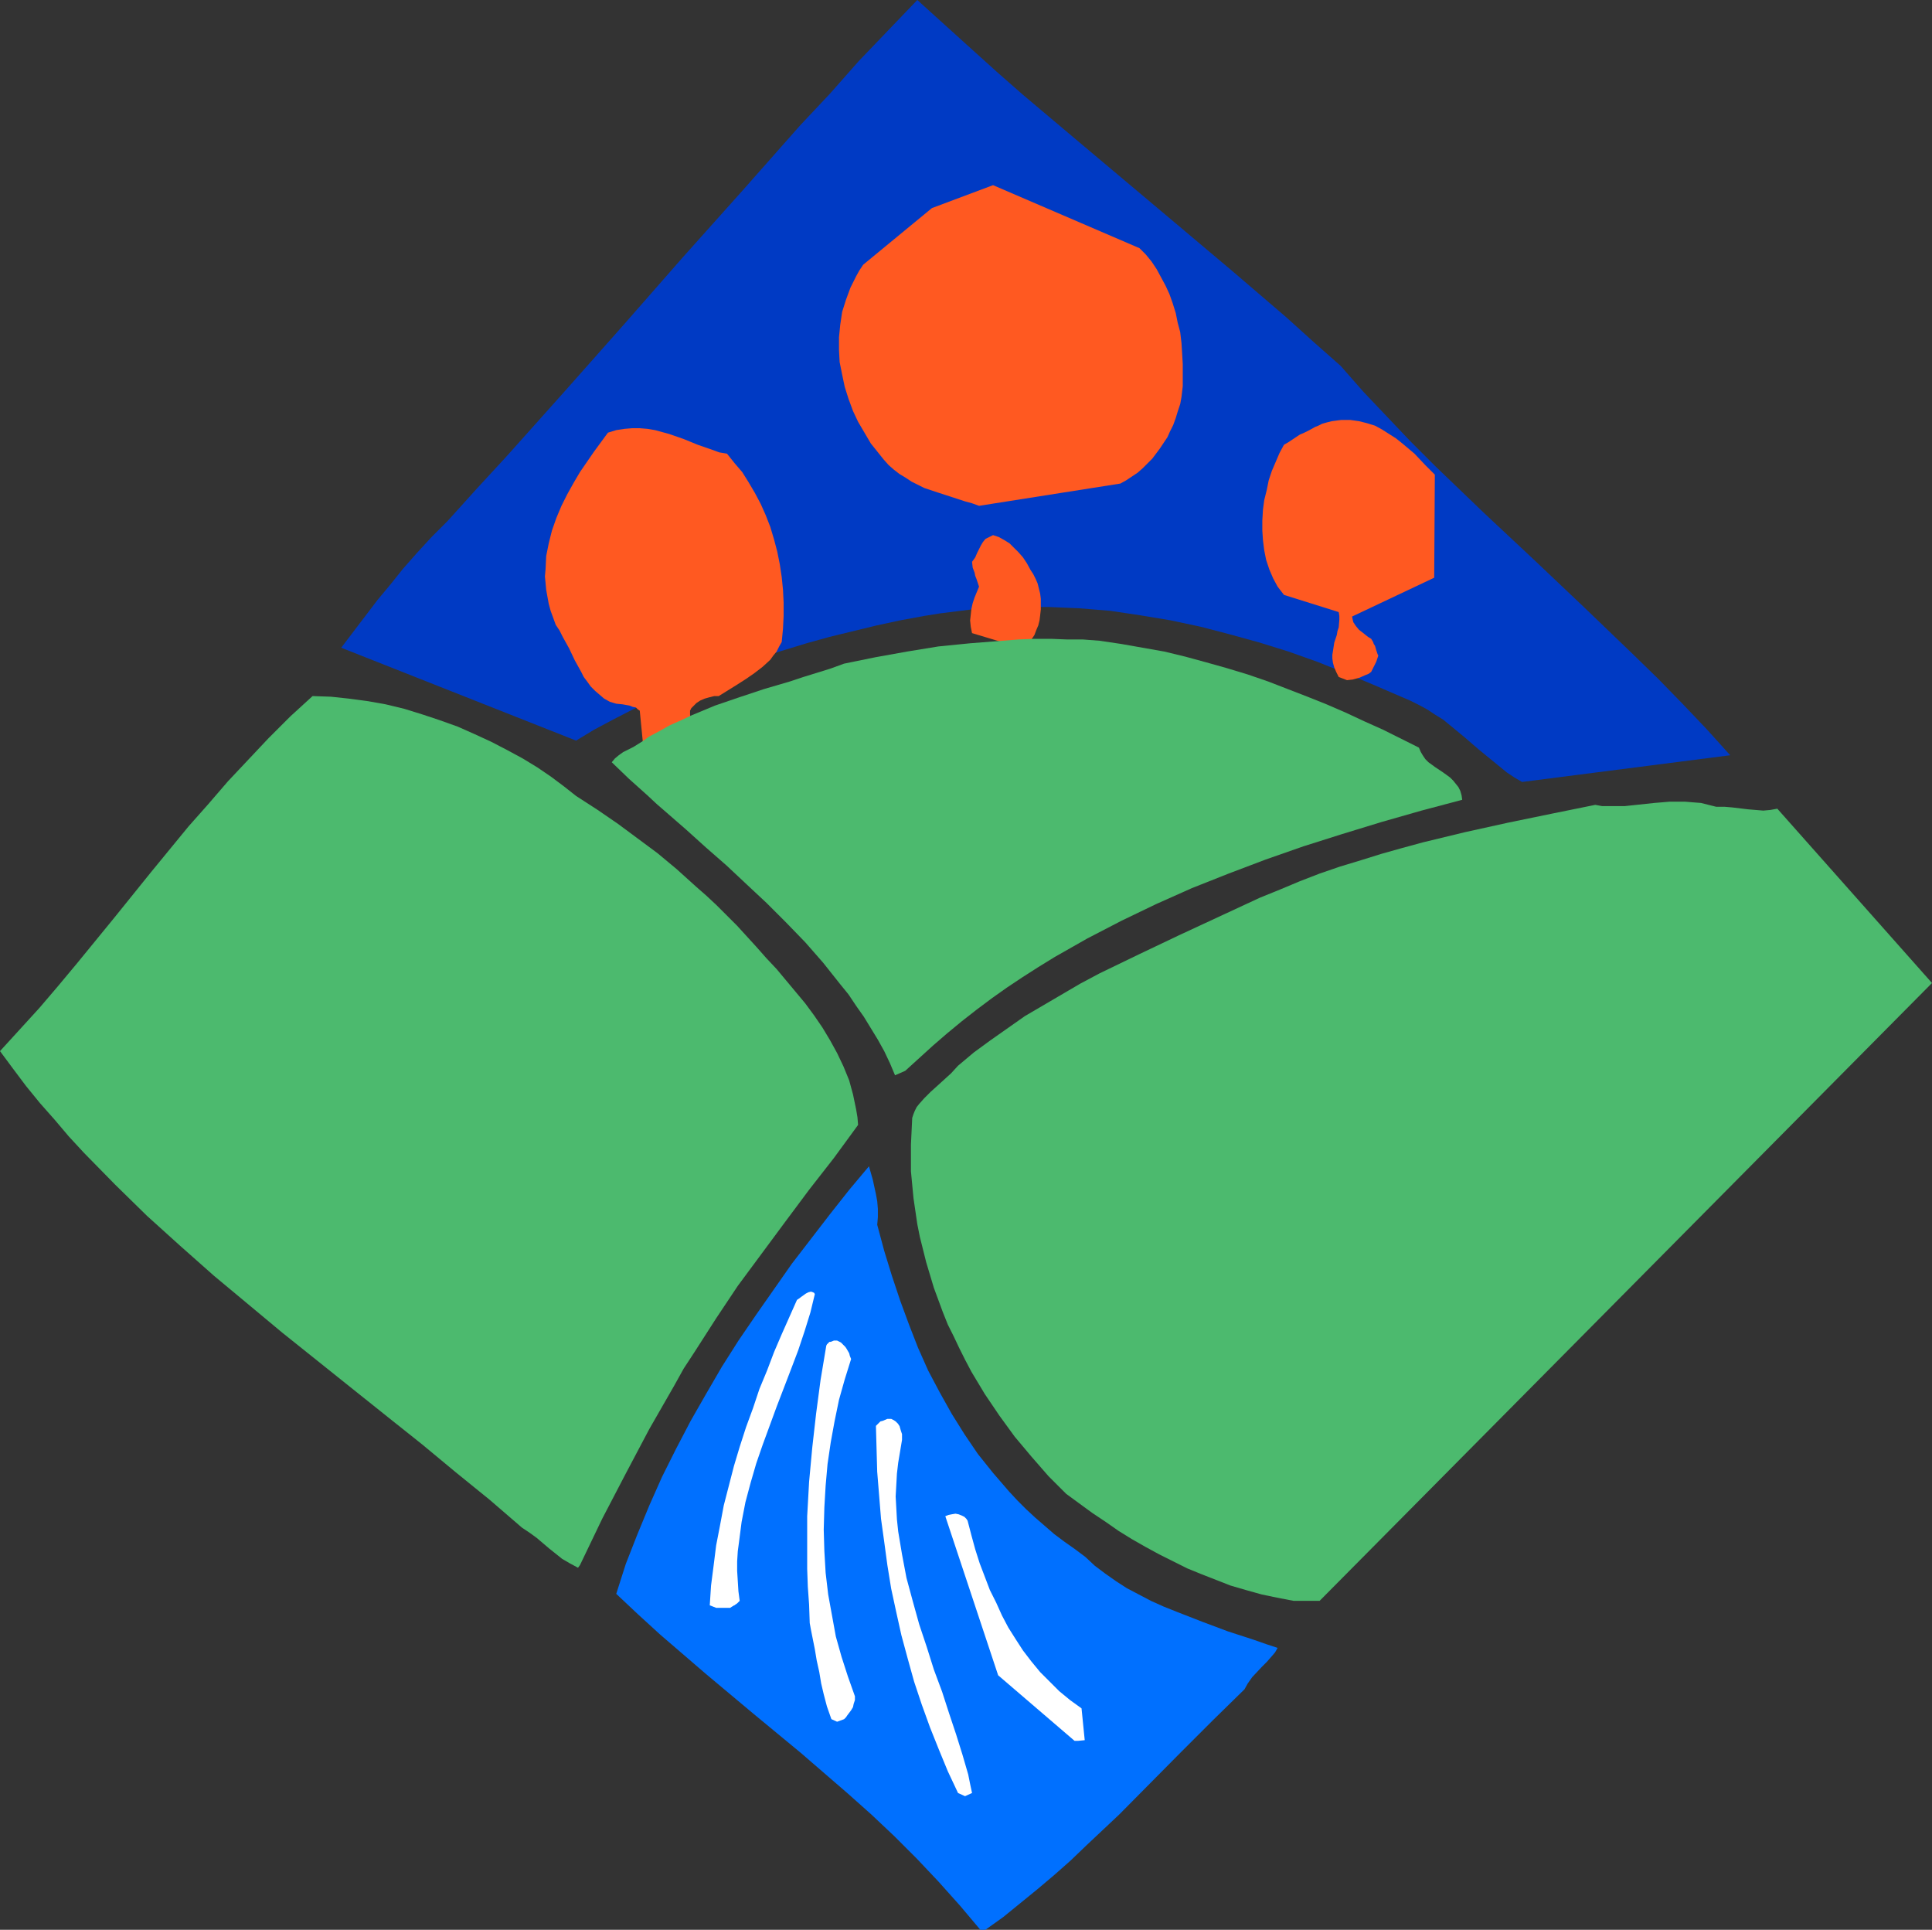
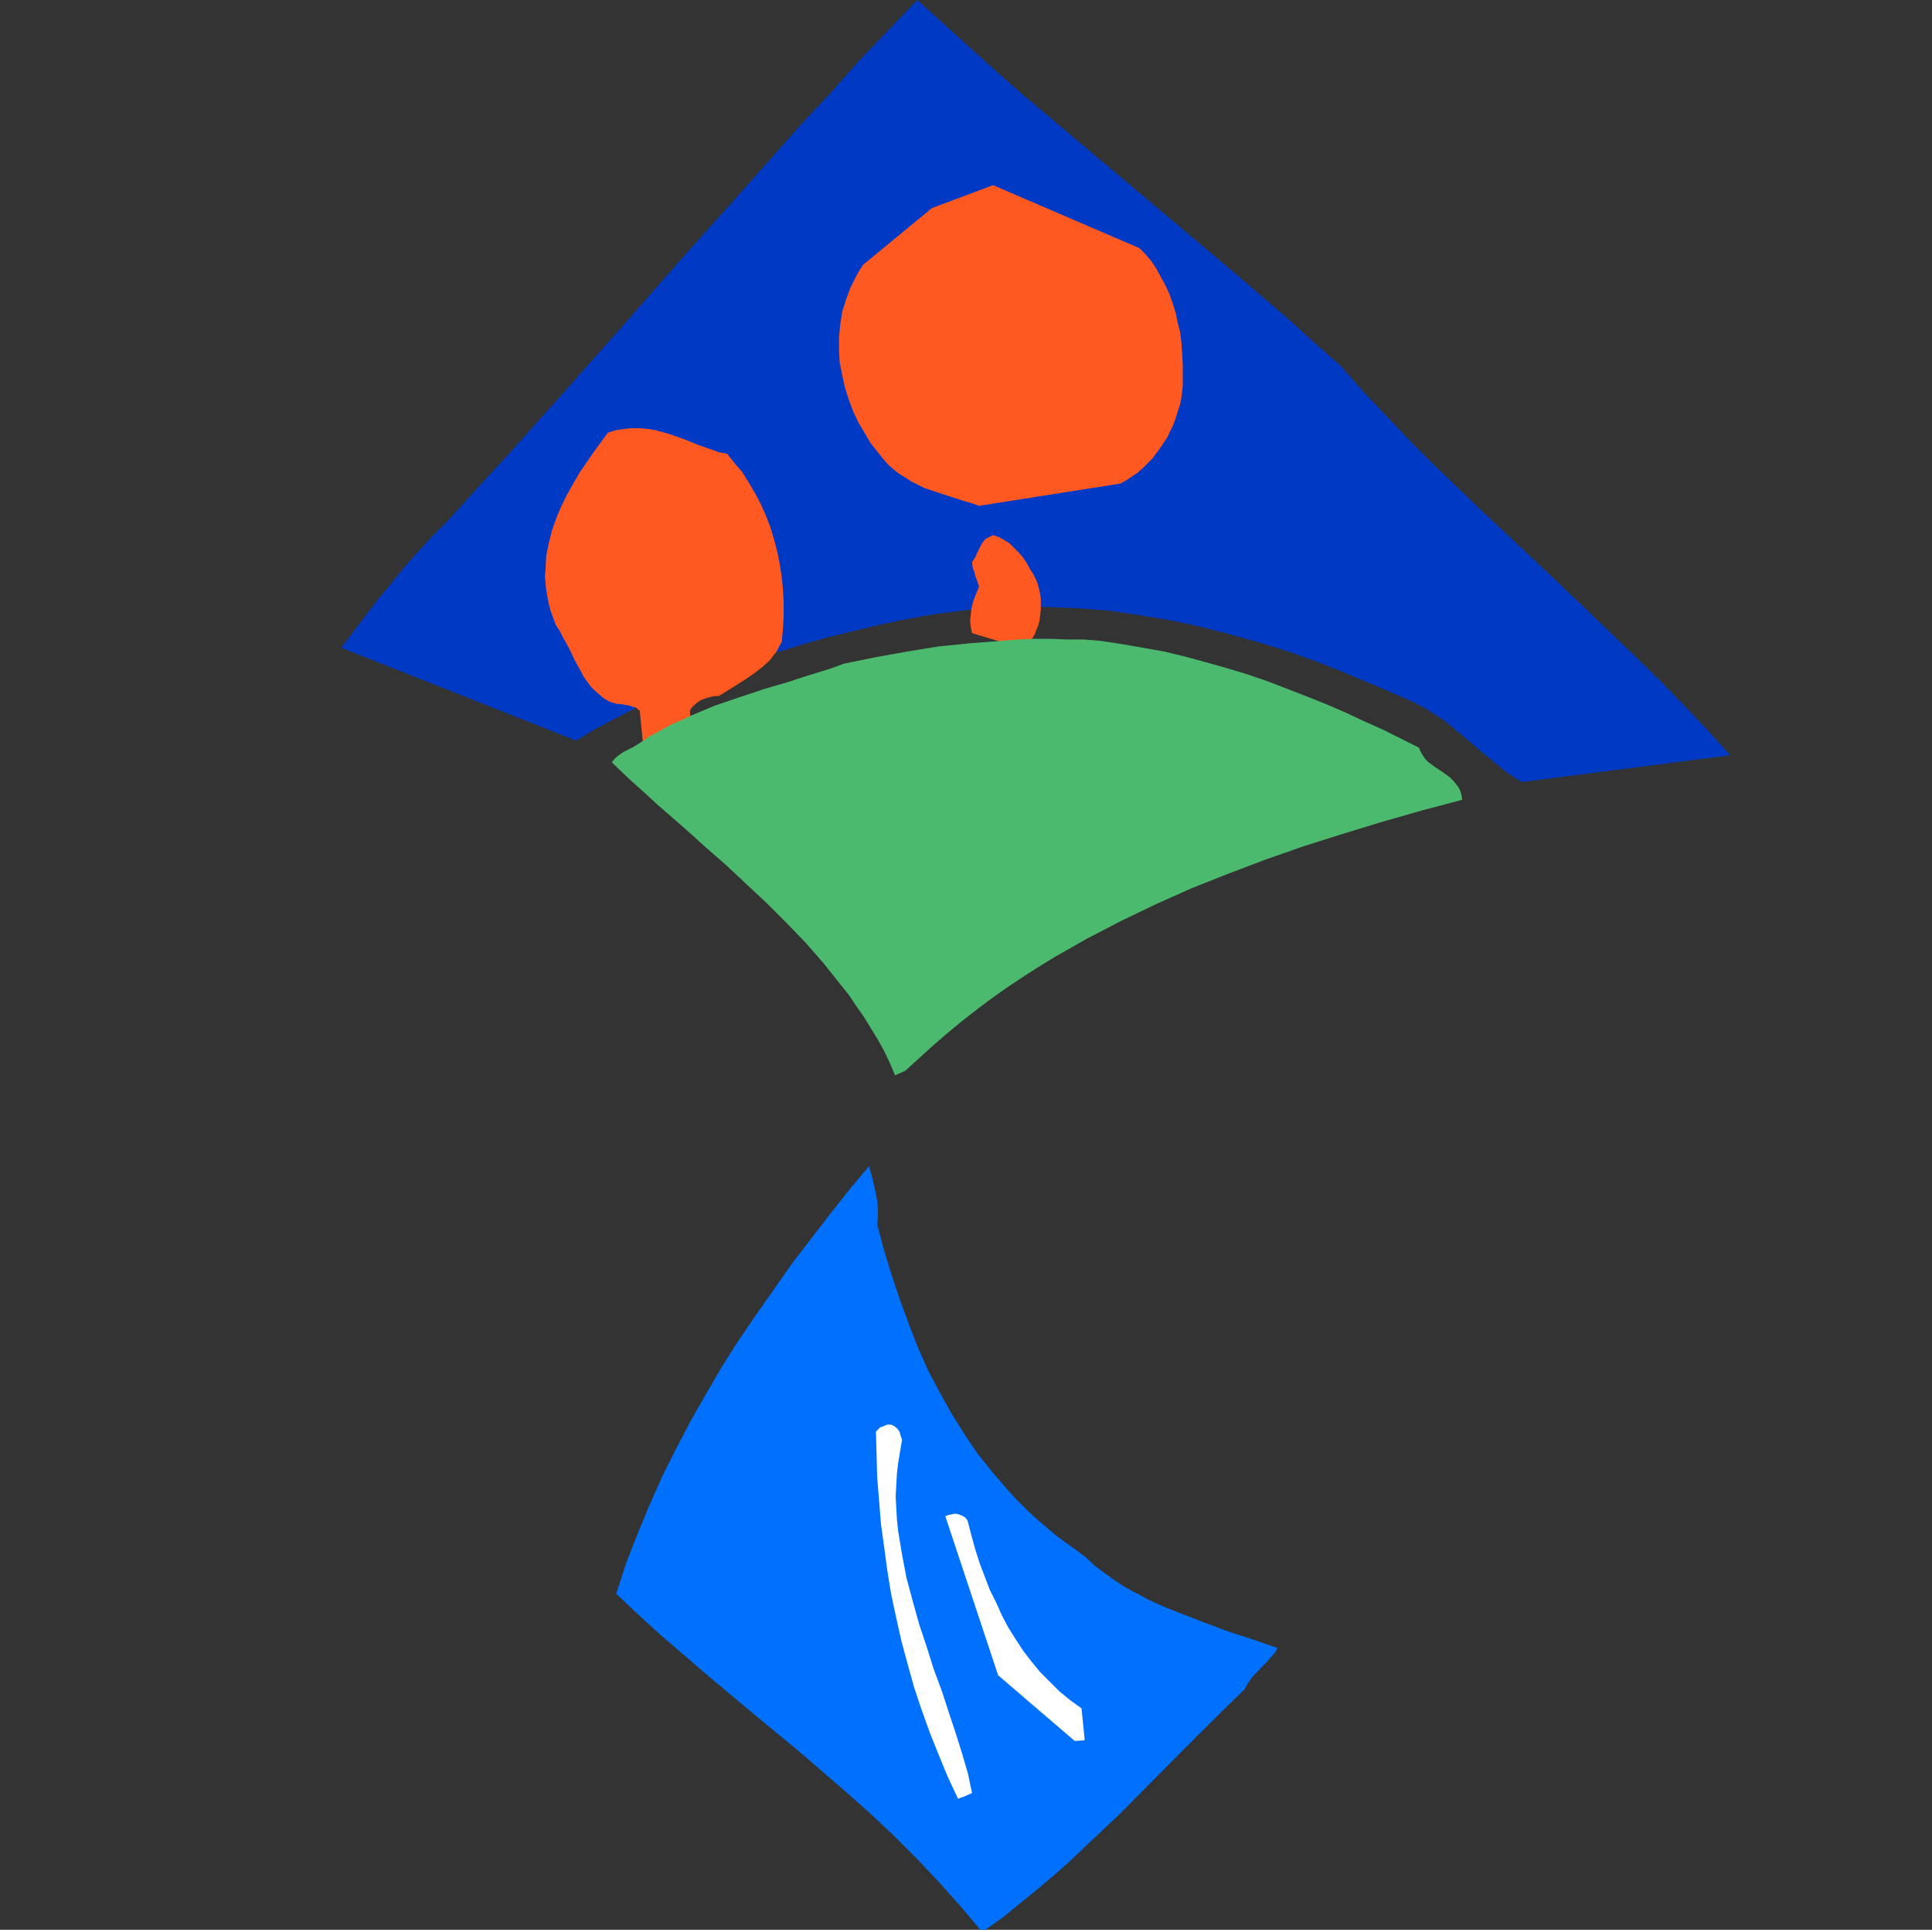
<svg xmlns="http://www.w3.org/2000/svg" xmlns:ns1="http://sodipodi.sourceforge.net/DTD/sodipodi-0.dtd" xmlns:ns2="http://www.inkscape.org/namespaces/inkscape" version="1.0" width="129.809mm" height="129.639mm" id="svg13" ns1:docname="Hills &amp; Stream.wmf">
  <rect width="100%" height="100%" fill="#333333" stroke="none" />
  <ns1:namedview id="namedview13" pagecolor="#ffffff" bordercolor="#000000" borderopacity="0.25" ns2:showpageshadow="2" ns2:pageopacity="0.0" ns2:pagecheckerboard="0" ns2:deskcolor="#d1d1d1" ns2:document-units="mm" />
  <defs id="defs1">
    <pattern id="WMFhbasepattern" patternUnits="userSpaceOnUse" width="6" height="6" x="0" y="0" />
  </defs>
  <path style="fill:#003ac4;fill-opacity:1;fill-rule:evenodd;stroke:none" d="m 386.513,198.542 52.861,-6.785 -5.981,-6.623 -6.143,-6.462 -6.143,-6.3 -6.304,-6.139 -12.609,-12.116 -12.609,-11.955 -12.771,-11.955 -12.447,-11.955 -6.143,-6.139 -5.981,-6.3 -5.981,-6.3 -5.82,-6.623 -6.951,-6.139 -6.789,-6.139 -6.789,-5.816 -6.789,-5.816 L 299.705,57.672 273.194,35.379 259.776,24.071 253.149,18.255 246.521,12.278 239.732,6.139 232.942,0 225.506,7.754 218.07,15.509 l -7.274,8.239 -7.598,8.077 -14.71,16.639 -15.034,16.801 -14.872,16.962 -15.034,16.962 -14.872,16.639 -7.598,8.239 -7.436,8.239 -4.041,4.039 -3.718,4.039 -3.556,4.039 -3.233,4.039 -3.233,3.877 -3.071,4.039 -6.143,8.077 59.65,23.586 4.526,-2.746 4.85,-2.585 5.011,-2.585 5.173,-2.423 5.173,-2.423 5.496,-2.262 5.335,-2.1 5.658,-2.1 5.658,-1.939 5.82,-1.777 5.82,-1.777 5.82,-1.615 5.981,-1.454 5.981,-1.454 5.981,-1.292 6.143,-1.131 4.041,-0.646 3.88,-0.485 3.88,-0.485 4.041,-0.323 3.88,-0.162 4.041,-0.162 h 3.88 3.88 l 7.759,0.323 7.921,0.646 7.598,1.131 7.759,1.292 7.598,1.615 7.436,1.939 7.598,2.1 7.274,2.262 7.274,2.585 7.274,2.908 6.951,2.908 7.113,3.069 2.263,0.969 2.263,1.131 2.101,1.131 1.94,1.292 2.101,1.292 1.778,1.454 3.718,3.069 3.556,3.069 3.556,2.908 3.556,2.908 1.94,1.292 z" id="path1" />
  <path style="fill:#ff5921;fill-opacity:1;fill-rule:evenodd;stroke:none" d="m 166.018,194.665 h 1.617 1.455 l 1.455,-0.323 0.808,-0.323 1.132,-0.323 0.647,-0.485 0.485,-0.646 0.647,-0.646 0.485,-0.969 0.485,-0.969 0.323,-0.969 0.97,-2.423 v -0.808 l -0.162,-0.485 -0.485,-1.454 -0.485,-1.454 -0.162,-0.969 v -0.969 l 0.323,-0.646 0.647,-0.646 0.647,-0.646 0.97,-0.646 1.132,-0.485 1.132,-0.323 1.293,-0.323 h 1.132 l 4.688,-2.908 2.263,-1.454 2.101,-1.454 2.101,-1.615 1.94,-1.777 0.808,-1.131 0.808,-0.969 0.647,-1.292 0.647,-1.131 0.323,-3.393 0.162,-3.231 v -3.393 l -0.162,-3.231 -0.323,-3.231 -0.485,-3.231 -0.647,-3.231 -0.808,-3.069 -0.97,-3.231 -1.132,-2.908 -1.293,-2.908 -1.455,-2.746 -1.617,-2.746 -1.617,-2.585 -1.94,-2.262 -1.94,-2.423 -1.94,-0.323 -1.778,-0.646 -3.718,-1.292 -3.556,-1.454 -3.718,-1.292 -1.778,-0.485 -1.778,-0.485 -1.94,-0.323 -1.94,-0.162 h -1.94 l -1.94,0.162 -2.101,0.323 -2.101,0.646 -1.778,2.423 -1.778,2.423 -1.778,2.585 -1.778,2.585 -1.617,2.746 -1.617,2.908 -1.455,2.908 -1.293,3.069 -1.132,3.231 -0.808,3.231 -0.647,3.231 -0.162,3.393 -0.162,1.777 0.162,1.615 0.162,1.777 0.323,1.777 0.323,1.777 0.485,1.777 0.647,1.777 0.647,1.777 0.97,1.454 0.808,1.615 1.617,2.908 1.455,3.069 1.617,2.908 0.647,1.292 0.97,1.292 0.808,1.131 1.132,1.131 1.132,0.969 1.132,0.969 1.455,0.808 1.617,0.485 1.617,0.162 1.778,0.323 0.808,0.323 0.808,0.162 0.485,0.485 0.485,0.323 1.293,13.247 h 0.647 l 0.485,0.162 0.485,0.323 0.323,0.162 z" id="path2" />
-   <path style="fill:#ff5921;fill-opacity:1;fill-rule:evenodd;stroke:none" d="m 342.058,172.694 1.455,-0.162 1.778,-0.485 1.455,-0.646 0.808,-0.323 0.647,-0.485 0.323,-0.646 0.485,-0.969 0.485,-0.969 0.485,-1.454 v -0.162 l -0.162,-0.323 -0.323,-0.969 -0.323,-1.131 -0.323,-0.485 -0.162,-0.485 -0.485,-0.808 -0.808,-0.485 -1.617,-1.292 -0.647,-0.485 -0.808,-0.969 -0.647,-0.969 -0.162,-0.646 -0.162,-0.808 20.853,-9.854 0.162,-26.171 -1.132,-1.131 -1.293,-1.292 -2.748,-2.908 -3.071,-2.585 -1.617,-1.292 -1.778,-1.131 -1.778,-1.131 -1.778,-0.969 -2.101,-0.646 -1.94,-0.485 -2.263,-0.323 h -2.263 l -2.425,0.323 -1.293,0.323 -1.132,0.323 -0.97,0.485 -0.808,0.323 -1.455,0.808 -1.293,0.646 -1.132,0.485 -1.94,1.292 -0.97,0.646 -1.132,0.646 -1.132,2.1 -0.97,2.262 -0.97,2.262 -0.808,2.423 -0.485,2.423 -0.647,2.585 -0.323,2.423 -0.162,2.746 v 2.585 l 0.162,2.423 0.323,2.585 0.485,2.423 0.808,2.423 0.97,2.262 1.132,2.1 1.617,2.1 13.902,4.362 0.162,0.969 v 0.969 l -0.162,1.939 -0.323,0.969 -0.162,0.969 -0.647,1.939 -0.323,2.1 -0.162,0.969 v 0.969 l 0.162,1.131 0.323,1.131 0.485,1.131 0.647,1.292 z" id="path3" />
  <path style="fill:#ff5921;fill-opacity:1;fill-rule:evenodd;stroke:none" d="m 260.585,163.971 0.808,-0.808 0.647,-0.969 0.647,-0.969 0.485,-1.292 0.485,-1.131 0.323,-1.292 0.162,-1.292 0.162,-1.454 v -1.292 -1.454 l -0.162,-1.292 -0.323,-1.292 -0.323,-1.292 -0.485,-1.131 -0.647,-1.292 -0.647,-0.969 -0.97,-1.777 -0.97,-1.454 -1.132,-1.292 -1.132,-1.131 -1.132,-1.131 -1.293,-0.808 -1.455,-0.808 -1.455,-0.485 -0.97,0.485 -0.97,0.485 -0.647,0.808 -0.485,0.808 -0.485,0.969 -0.485,0.969 -0.485,1.131 -0.808,1.131 0.162,1.454 0.485,1.292 0.162,0.808 0.323,0.808 0.323,0.969 0.323,0.969 -1.132,2.746 -0.485,1.454 -0.323,1.454 -0.162,1.454 -0.162,1.454 0.162,1.615 0.323,1.615 12.286,3.716 z" id="path4" />
  <path style="fill:#ff5921;fill-opacity:1;fill-rule:evenodd;stroke:none" d="m 248.622,128.43 35.887,-5.654 1.455,-0.808 1.455,-0.969 1.455,-0.969 1.293,-1.131 1.132,-1.131 1.293,-1.292 0.97,-1.292 0.97,-1.292 0.97,-1.454 0.97,-1.454 0.647,-1.454 0.808,-1.615 0.647,-1.777 0.485,-1.615 0.647,-1.939 0.323,-1.777 0.323,-2.746 v -2.908 -2.746 l -0.162,-2.746 -0.162,-2.585 -0.323,-2.746 -0.647,-2.423 -0.485,-2.423 -0.808,-2.585 -0.808,-2.262 -0.97,-2.1 -1.132,-2.1 -1.132,-2.1 -1.293,-1.939 -1.455,-1.777 -1.617,-1.615 -37.18,-15.993 -15.519,5.816 -17.459,14.378 -0.97,1.454 -0.808,1.454 -1.455,2.908 -1.132,3.069 -0.97,3.069 -0.485,3.231 -0.323,3.231 v 3.231 l 0.162,3.069 0.647,3.231 0.647,3.069 0.97,3.069 1.132,3.069 1.293,2.746 1.617,2.746 1.617,2.746 1.94,2.423 1.293,1.615 1.293,1.454 1.293,1.131 1.455,1.131 1.617,0.969 1.455,0.969 1.617,0.808 1.617,0.808 3.395,1.131 6.951,2.262 1.778,0.485 z" id="path5" />
  <path style="fill:#0070ff;fill-opacity:1;fill-rule:evenodd;stroke:none" d="m 250.239,489.974 4.526,-3.231 4.365,-3.554 4.365,-3.554 4.203,-3.554 4.203,-3.716 4.041,-3.877 8.244,-7.754 15.842,-15.993 7.921,-7.916 8.083,-7.916 0.808,-1.454 1.132,-1.615 2.425,-2.585 1.293,-1.292 1.132,-1.292 0.97,-1.131 0.647,-1.131 -2.91,-0.969 -3.233,-1.131 -6.466,-2.1 -6.466,-2.423 -6.628,-2.585 -3.233,-1.292 -3.233,-1.454 -3.071,-1.615 -3.071,-1.615 -2.748,-1.777 -2.748,-1.939 -2.586,-1.939 -2.425,-2.262 -2.586,-1.939 -2.748,-1.939 -2.586,-1.939 -2.425,-2.1 -2.425,-2.1 -2.263,-2.1 -2.263,-2.262 -2.101,-2.262 -4.041,-4.685 -3.88,-4.846 -3.395,-5.008 -3.233,-5.17 -3.071,-5.493 -2.91,-5.493 -2.586,-5.816 -2.263,-5.816 -2.263,-6.139 -2.101,-6.3 -1.94,-6.3 -1.778,-6.623 0.162,-1.939 v -2.1 l -0.162,-1.939 -0.323,-1.777 -0.808,-3.716 -0.97,-3.393 -5.011,5.977 -4.85,6.139 -4.85,6.3 -4.85,6.3 -4.526,6.462 -4.526,6.462 -4.526,6.623 -4.203,6.623 -4.041,6.947 -3.88,6.785 -3.718,7.108 -3.556,7.108 -3.233,7.27 -3.071,7.431 -2.91,7.431 -2.425,7.593 5.496,5.17 5.658,5.17 5.82,5.008 5.82,5.008 11.962,10.016 12.124,10.016 5.981,5.17 5.981,5.17 5.981,5.331 5.82,5.493 5.658,5.654 5.496,5.816 5.496,6.139 5.173,6.139 z" id="path6" />
-   <path style="fill:#ffffff;fill-opacity:1;fill-rule:evenodd;stroke:none" d="m 245.066,456.049 1.778,-0.808 -0.485,-2.262 -0.485,-2.423 -1.455,-5.008 -1.617,-5.17 -1.778,-5.331 -1.778,-5.493 -2.101,-5.654 -1.778,-5.654 -1.94,-5.816 -1.617,-5.816 -1.617,-5.977 -1.132,-5.977 -0.485,-2.908 -0.485,-2.908 -0.323,-3.069 -0.162,-2.908 -0.162,-2.908 0.162,-2.908 0.162,-2.908 0.323,-2.746 0.485,-2.908 0.485,-2.908 v -0.646 -0.808 l -0.323,-0.969 -0.323,-1.131 v 0 l -0.162,-0.162 -0.162,-0.323 -0.323,-0.323 -0.323,-0.323 -0.485,-0.323 -0.647,-0.323 h -0.485 -0.485 l -1.132,0.485 -0.647,0.162 -0.485,0.485 -0.323,0.323 -0.323,0.323 0.162,5.816 0.162,5.816 0.485,5.977 0.485,5.977 0.808,5.816 0.808,5.977 0.97,5.977 1.293,5.977 1.293,5.816 1.617,5.977 1.617,5.816 1.94,5.816 2.101,5.816 2.263,5.654 2.263,5.493 2.586,5.493 z" id="path7" />
+   <path style="fill:#ffffff;fill-opacity:1;fill-rule:evenodd;stroke:none" d="m 245.066,456.049 1.778,-0.808 -0.485,-2.262 -0.485,-2.423 -1.455,-5.008 -1.617,-5.17 -1.778,-5.331 -1.778,-5.493 -2.101,-5.654 -1.778,-5.654 -1.94,-5.816 -1.617,-5.816 -1.617,-5.977 -1.132,-5.977 -0.485,-2.908 -0.485,-2.908 -0.323,-3.069 -0.162,-2.908 -0.162,-2.908 0.162,-2.908 0.162,-2.908 0.323,-2.746 0.485,-2.908 0.485,-2.908 l -0.323,-0.969 -0.323,-1.131 v 0 l -0.162,-0.162 -0.162,-0.323 -0.323,-0.323 -0.323,-0.323 -0.485,-0.323 -0.647,-0.323 h -0.485 -0.485 l -1.132,0.485 -0.647,0.162 -0.485,0.485 -0.323,0.323 -0.323,0.323 0.162,5.816 0.162,5.816 0.485,5.977 0.485,5.977 0.808,5.816 0.808,5.977 0.97,5.977 1.293,5.977 1.293,5.816 1.617,5.977 1.617,5.816 1.94,5.816 2.101,5.816 2.263,5.654 2.263,5.493 2.586,5.493 z" id="path7" />
  <path style="fill:#ffffff;fill-opacity:1;fill-rule:evenodd;stroke:none" d="m 273.84,441.994 1.617,-0.162 -0.808,-8.077 -2.91,-2.1 -2.748,-2.262 -2.425,-2.423 -2.425,-2.423 -2.263,-2.746 -2.101,-2.746 -1.778,-2.746 -1.94,-3.069 -1.617,-3.069 -1.455,-3.231 -1.617,-3.231 -1.293,-3.393 -1.293,-3.393 -1.132,-3.554 -0.97,-3.554 -0.97,-3.716 -0.323,-0.485 -0.485,-0.485 -0.647,-0.323 -0.808,-0.323 -0.808,-0.162 -0.97,0.162 -0.808,0.162 -0.808,0.323 13.417,40.387 19.398,16.639 z" id="path8" />
-   <path style="fill:#ffffff;fill-opacity:1;fill-rule:evenodd;stroke:none" d="m 212.574,437.148 1.778,-0.646 0.485,-0.485 0.323,-0.485 0.485,-0.646 0.485,-0.646 0.485,-0.808 0.162,-0.808 0.323,-0.969 v -0.969 l -1.778,-5.008 -1.617,-5.008 -1.455,-5.17 -0.97,-5.331 -0.97,-5.331 -0.647,-5.493 -0.323,-5.493 -0.162,-5.493 0.162,-5.654 0.323,-5.493 0.485,-5.493 0.808,-5.493 0.97,-5.331 1.132,-5.493 1.455,-5.17 1.617,-5.17 -0.323,-0.808 -0.162,-0.646 -0.647,-1.131 -0.323,-0.485 -0.485,-0.485 -0.647,-0.646 -0.97,-0.485 h -0.808 l -0.808,0.323 h -0.323 l -0.323,0.323 -0.323,0.323 -0.162,0.323 -1.455,8.724 -1.132,8.562 -0.97,8.562 -0.808,8.724 -0.485,8.724 v 4.362 4.523 4.523 l 0.162,4.523 0.323,4.523 0.162,4.685 0.323,1.777 0.323,1.615 0.647,3.231 0.485,2.908 0.647,2.908 0.485,2.908 0.647,2.746 0.808,3.069 1.132,3.231 z" id="path9" />
-   <path style="fill:#ffffff;fill-opacity:1;fill-rule:evenodd;stroke:none" d="m 181.86,408.231 h 3.556 l 0.485,-0.323 0.323,-0.162 0.162,-0.162 h 0.162 l 0.162,-0.162 0.485,-0.323 0.323,-0.323 0.323,-0.323 -0.323,-2.423 -0.162,-2.585 -0.162,-2.585 v -2.423 l 0.162,-2.585 0.323,-2.423 0.647,-5.008 0.97,-5.008 1.293,-4.846 1.455,-5.008 1.617,-4.685 3.556,-9.693 3.718,-9.693 1.778,-4.685 1.617,-4.846 1.455,-4.685 1.132,-4.685 -0.162,-0.323 -0.323,-0.162 -0.485,-0.162 -0.647,0.162 -0.647,0.323 -1.132,0.808 -0.647,0.485 -0.485,0.323 -1.94,4.362 -1.94,4.362 -1.94,4.523 -1.778,4.685 -1.94,4.685 -1.617,4.846 -1.778,4.846 -1.617,5.008 -1.455,4.846 -1.293,5.008 -1.293,5.008 -0.97,5.17 -0.97,5.008 -0.647,5.17 -0.647,5.008 -0.323,5.008 z" id="path10" />
-   <path style="fill:#4cba6e;fill-opacity:1;fill-rule:evenodd;stroke:none" d="m 328.479,406.454 h 6.628 l 155.51,-156.863 -39.282,-44.264 -1.778,0.323 -1.778,0.162 -1.94,-0.162 -1.94,-0.162 -4.041,-0.485 -1.94,-0.162 h -2.101 l -1.94,-0.485 -1.94,-0.485 -2.101,-0.162 -1.94,-0.162 h -3.88 l -3.88,0.323 -7.598,0.808 h -3.718 -1.94 l -1.778,-0.323 -11.154,2.262 -10.992,2.262 -10.992,2.423 -10.669,2.585 -5.335,1.454 -5.173,1.454 -5.173,1.615 -5.335,1.615 -5.173,1.777 -5.011,1.939 -5.011,2.1 -5.173,2.1 -20.53,9.531 -10.184,4.846 -10.022,4.846 -4.85,2.585 -4.688,2.746 -4.688,2.746 -4.688,2.746 -4.365,3.069 -4.365,3.069 -4.203,3.069 -4.041,3.393 -1.778,1.939 -1.778,1.615 -1.778,1.615 -1.617,1.454 -1.617,1.615 -1.293,1.454 -0.647,0.808 -0.485,0.969 -0.323,0.808 -0.323,0.969 -0.162,3.393 -0.162,3.393 v 3.393 3.393 l 0.323,3.393 0.323,3.393 0.97,6.623 0.647,3.231 0.808,3.231 0.808,3.231 0.97,3.231 0.97,3.231 1.132,3.069 1.132,3.069 1.293,3.231 1.455,2.908 1.455,3.069 1.455,2.908 1.617,3.069 3.395,5.654 3.718,5.493 3.88,5.331 4.203,5.008 4.365,5.008 4.526,4.523 6.628,4.846 3.395,2.262 3.233,2.262 3.395,2.1 3.395,1.939 3.556,1.939 3.556,1.777 3.556,1.777 3.556,1.454 3.718,1.454 3.718,1.454 3.88,1.131 4.041,1.131 3.88,0.808 z" id="path11" />
-   <path style="fill:#4cba6e;fill-opacity:1;fill-rule:evenodd;stroke:none" d="m 147.266,397.407 5.658,-11.793 5.981,-11.47 5.981,-11.308 6.304,-10.985 2.425,-4.362 2.748,-4.2 5.496,-8.562 5.496,-8.239 5.981,-8.077 5.981,-8.077 6.143,-8.239 6.304,-8.077 6.143,-8.4 -0.162,-1.939 -0.323,-1.939 -0.808,-3.877 -0.97,-3.554 -1.455,-3.554 -1.617,-3.393 -1.778,-3.231 -1.94,-3.231 -2.101,-3.069 -2.263,-3.069 -2.425,-2.908 -4.85,-5.816 -2.586,-2.746 -2.425,-2.746 -5.011,-5.493 -2.586,-2.585 -2.586,-2.585 -2.586,-2.423 -2.586,-2.262 -5.011,-4.523 -4.85,-4.039 -5.011,-3.716 -5.011,-3.716 -5.173,-3.554 -5.496,-3.554 -3.071,-2.423 -3.233,-2.423 -3.556,-2.423 -3.718,-2.262 -3.88,-2.1 -4.041,-2.1 -4.203,-1.939 -4.365,-1.939 -4.526,-1.615 -4.365,-1.454 -4.688,-1.454 -4.688,-1.131 -4.526,-0.808 -4.85,-0.646 -4.526,-0.485 -4.688,-0.162 -5.658,5.17 -5.496,5.493 -5.173,5.493 -5.173,5.493 -5.011,5.816 -5.011,5.654 -9.538,11.631 -9.376,11.631 -9.376,11.47 -4.85,5.816 -4.688,5.493 -5.011,5.493 L 0,266.877 l 3.233,4.362 3.395,4.523 3.556,4.362 3.718,4.2 3.556,4.2 3.88,4.2 7.921,8.077 8.083,7.916 8.406,7.593 8.568,7.593 8.729,7.27 8.729,7.27 8.891,7.108 17.782,14.216 8.729,6.947 8.568,7.108 8.568,6.947 8.244,7.108 1.94,1.292 1.778,1.292 3.233,2.746 1.617,1.292 1.617,1.292 1.94,1.131 2.101,1.131 z" id="path12" />
  <path style="fill:#4cba6e;fill-opacity:1;fill-rule:evenodd;stroke:none" d="m 229.871,271.885 3.556,-3.231 3.556,-3.231 3.556,-3.069 3.718,-3.069 3.718,-2.908 3.88,-2.908 3.88,-2.746 3.88,-2.585 4.041,-2.585 4.203,-2.585 8.244,-4.685 4.365,-2.262 4.365,-2.262 8.729,-4.2 9.053,-4.039 9.376,-3.716 9.376,-3.554 9.699,-3.393 9.699,-3.069 10.022,-3.069 10.184,-2.908 10.346,-2.746 -0.162,-1.131 -0.323,-1.131 -0.485,-0.969 -0.647,-0.808 -0.647,-0.808 -0.808,-0.808 -1.778,-1.292 -1.94,-1.292 -1.778,-1.292 -0.808,-0.808 -0.647,-0.969 -0.485,-0.808 -0.485,-1.131 -4.526,-2.262 -4.526,-2.262 -4.688,-2.1 -4.85,-2.262 -4.85,-2.1 -4.85,-1.939 -5.011,-1.939 -5.011,-1.939 -5.173,-1.777 -5.335,-1.615 -5.173,-1.454 -5.335,-1.454 -5.335,-1.292 -5.496,-0.969 -5.496,-0.969 -5.496,-0.808 -4.203,-0.323 h -4.041 l -4.041,-0.162 h -4.203 l -4.041,0.162 -4.041,0.323 -8.244,0.646 -8.083,0.808 -7.921,1.292 -8.083,1.454 -7.921,1.615 -3.556,1.292 -6.789,2.1 -3.395,1.131 -6.628,1.939 -6.304,2.1 -6.143,2.1 -5.82,2.423 -2.748,1.292 -2.91,1.292 -2.586,1.454 -2.748,1.454 -1.293,0.969 -1.293,0.808 -1.293,0.808 -1.293,0.646 -1.293,0.646 -1.132,0.808 -0.97,0.808 -0.808,0.969 4.365,4.2 4.688,4.2 2.425,2.262 2.425,2.1 5.011,4.362 5.011,4.523 5.173,4.523 5.173,4.846 5.011,4.685 5.011,5.008 4.85,5.008 4.526,5.17 4.365,5.493 2.101,2.585 1.94,2.908 1.94,2.746 1.778,2.908 1.778,2.908 1.617,2.908 1.455,3.069 1.293,3.069 z" id="path13" />
</svg>